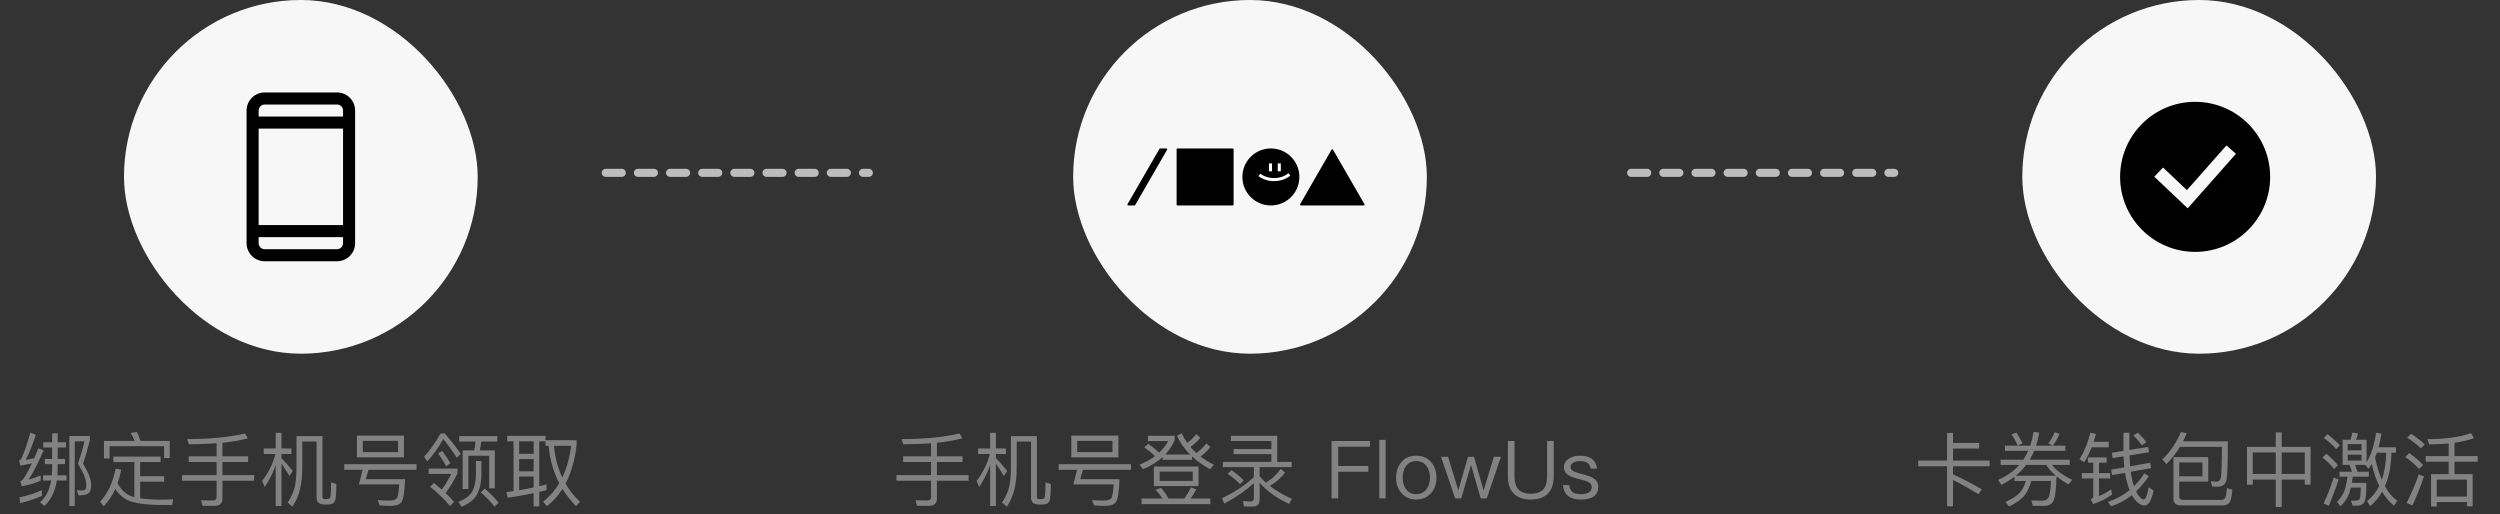
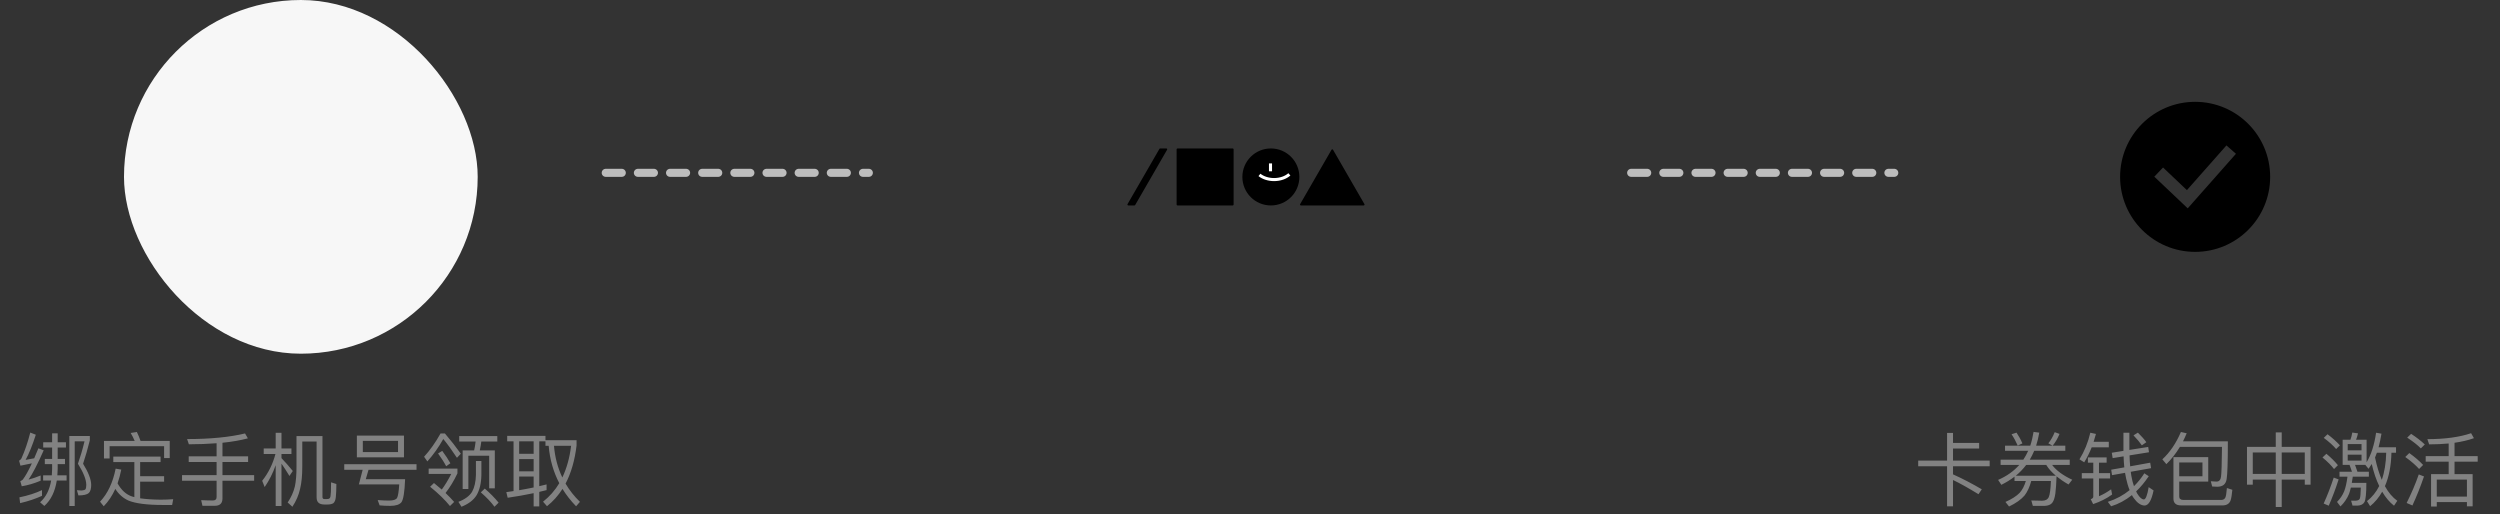
<svg xmlns="http://www.w3.org/2000/svg" width="311" height="64" viewBox="0 0 311 64" fill="none">
  <rect x="0" y="0" width="311" height="64" fill="#333333" stroke="none" />
  <rect x="15.425" width="44" height="44" rx="22" fill="#F7F7F7" />
-   <path d="M41.925 11.5H32.925C32.329 11.5 31.756 11.737 31.334 12.159C30.913 12.581 30.675 13.153 30.675 13.75V30.25C30.675 30.847 30.913 31.419 31.334 31.841C31.756 32.263 32.329 32.5 32.925 32.5H41.925C42.522 32.5 43.094 32.263 43.516 31.841C43.938 31.419 44.175 30.847 44.175 30.25V13.75C44.175 13.153 43.938 12.581 43.516 12.159C43.094 11.737 42.522 11.5 41.925 11.5ZM32.175 16H42.675V28H32.175V16ZM32.925 13H41.925C42.124 13 42.315 13.079 42.456 13.22C42.596 13.36 42.675 13.551 42.675 13.75V14.5H32.175V13.75C32.175 13.551 32.254 13.36 32.395 13.22C32.536 13.079 32.727 13 32.925 13ZM41.925 31H32.925C32.727 31 32.536 30.921 32.395 30.78C32.254 30.64 32.175 30.449 32.175 30.25V29.5H42.675V30.25C42.675 30.449 42.596 30.64 42.456 30.78C42.315 30.921 42.124 31 41.925 31Z" fill="black" />
  <path d="M5.225 60.97V61.68C4.425 62.05 3.525 62.35 2.505 62.59L2.415 61.87C3.485 61.65 4.425 61.35 5.225 60.97ZM3.765 53.81L4.455 54.08C4.035 55.39 3.615 56.43 3.185 57.21C3.535 57.15 3.895 57.09 4.255 57.01C4.415 56.62 4.595 56.21 4.775 55.77L5.435 56.02C4.685 57.72 4.055 58.93 3.555 59.66C4.055 59.53 4.555 59.36 5.055 59.15V59.8C4.245 60.14 3.465 60.37 2.705 60.49L2.525 59.86C2.645 59.81 2.755 59.74 2.835 59.66C3.145 59.26 3.525 58.59 3.965 57.64C3.485 57.74 3.015 57.84 2.545 57.93L2.375 57.31C2.475 57.26 2.575 57.17 2.655 57.05C3.085 56.11 3.455 55.03 3.765 53.81ZM5.575 57.09H6.485V55.67H5.375V55.02H6.485V53.91H7.175V55.02H8.205V55.67H7.175V57.09H8.085V57.74H7.175V58.33C7.165 58.61 7.155 58.88 7.135 59.13H8.285V59.78H7.065C6.845 61.16 6.335 62.21 5.515 62.94L4.985 62.48C5.705 61.85 6.165 60.95 6.365 59.78H5.365V59.13H6.445C6.465 58.87 6.475 58.6 6.485 58.33V57.74H5.575V57.09ZM8.625 54.24H11.175V54.77C10.915 55.82 10.635 56.79 10.335 57.69C10.995 58.76 11.335 59.63 11.345 60.31C11.345 60.8 11.245 61.14 11.045 61.33C10.825 61.53 10.395 61.63 9.755 61.63L9.565 60.98C9.795 61 9.995 61.02 10.165 61.02C10.405 61 10.555 60.95 10.635 60.86C10.695 60.76 10.735 60.58 10.735 60.31C10.725 59.65 10.375 58.77 9.695 57.69C9.975 56.9 10.255 55.97 10.515 54.9H9.295V62.95H8.625V54.24ZM14.095 56.8H19.975V57.48H17.435V59.24H20.415V59.92H17.435V61.99C18.135 62.09 18.975 62.15 19.975 62.16C20.485 62.16 21.005 62.14 21.545 62.1L21.415 62.82H20.295C18.275 62.82 16.835 62.63 15.955 62.26C15.295 61.95 14.755 61.47 14.345 60.82C13.955 61.68 13.475 62.4 12.905 62.98L12.445 62.41C13.405 61.39 14.045 60.02 14.385 58.3L15.085 58.42C14.965 59.04 14.805 59.61 14.625 60.13C15.105 60.99 15.705 61.53 16.425 61.76C16.515 61.79 16.615 61.82 16.715 61.84V57.48H14.095V56.8ZM21.115 54.85V56.98H20.415V55.51H13.635V57.03H12.935V54.85H16.755C16.605 54.49 16.435 54.16 16.255 53.86L17.025 53.74C17.185 54.07 17.345 54.44 17.485 54.85H21.115ZM30.485 53.92L30.835 54.53C29.925 54.77 28.875 54.96 27.675 55.08V56.77H30.865V57.47H27.675V59.11H31.615V59.8H27.675V62.01C27.675 62.61 27.355 62.92 26.735 62.92H25.185L25.025 62.22C25.535 62.24 26.025 62.26 26.485 62.26C26.785 62.26 26.945 62.11 26.945 61.83V59.8H22.645V59.11H26.945V57.47H23.475V56.77H26.945V55.14C25.885 55.22 24.735 55.27 23.495 55.27L23.275 54.62C26.175 54.62 28.575 54.38 30.485 53.92ZM32.805 55.79H34.295V53.84H35.015V55.79H36.255V56.48H35.015V56.99C35.475 57.47 35.945 58 36.425 58.59L36.005 59.21C35.625 58.58 35.295 58.07 35.015 57.68V62.95H34.295V57.87C33.945 58.87 33.485 59.77 32.925 60.59L32.615 59.81C33.385 58.84 33.935 57.73 34.265 56.48H32.805V55.79ZM35.785 62.51C36.215 61.88 36.515 61.21 36.685 60.5C36.815 59.89 36.885 59.07 36.885 58.04V54.25H40.115V61.82C40.115 61.99 40.185 62.08 40.345 62.08H40.685C40.805 62.08 40.895 62.06 40.965 62.02C41.045 61.96 41.095 61.87 41.115 61.73C41.155 61.53 41.185 60.96 41.185 60L41.845 60.21C41.845 60.93 41.815 61.47 41.775 61.85C41.735 62.21 41.635 62.45 41.475 62.59C41.315 62.7 41.075 62.76 40.755 62.76H40.345C39.705 62.76 39.385 62.47 39.385 61.89V54.93H37.605V58.04C37.605 59.14 37.515 60.06 37.335 60.8C37.165 61.58 36.845 62.32 36.375 63.04L35.785 62.51ZM44.395 54.19H50.255V56.89H44.395V54.19ZM49.515 56.24V54.84H45.135V56.24H49.515ZM45.115 58.44H42.825V57.75H51.815V58.44H45.845L45.505 59.61H50.395C50.335 61.21 50.175 62.17 49.935 62.48C49.695 62.78 49.235 62.93 48.555 62.93C48.055 62.93 47.615 62.91 47.225 62.87L46.985 62.21C47.515 62.25 47.985 62.27 48.395 62.27C48.935 62.27 49.265 62.16 49.395 61.94C49.515 61.72 49.605 61.16 49.665 60.26H44.645L45.115 58.44ZM57.125 54.25H61.865V54.93H59.875C59.825 55.31 59.765 55.67 59.685 56.03H61.555V60.75H60.855V56.69H58.265V60.83H57.555V56.03H58.985C59.065 55.67 59.125 55.31 59.165 54.93H57.125V54.25ZM60.305 60.78C60.985 61.36 61.555 61.95 62.025 62.53L61.515 63.04C61.105 62.48 60.535 61.88 59.815 61.25L60.305 60.78ZM59.205 57.35H59.885V59.07C59.865 60.14 59.655 61 59.265 61.64C58.885 62.23 58.265 62.7 57.405 63.04L57.025 62.43C57.835 62.12 58.405 61.7 58.725 61.18C59.025 60.64 59.185 59.94 59.205 59.07V57.35ZM54.805 53.92H55.345C56.025 54.71 56.685 55.55 57.325 56.44L56.845 56.95C56.195 55.97 55.625 55.19 55.145 54.61C54.575 55.63 53.915 56.56 53.165 57.4L52.755 56.82C53.505 56 54.185 55.03 54.805 53.92ZM53.325 58.29H56.905V58.89C56.475 59.8 55.985 60.61 55.425 61.33C55.815 61.7 56.175 62.07 56.495 62.44L55.975 62.95C55.375 62.2 54.555 61.4 53.505 60.55L53.985 60.09C54.325 60.36 54.645 60.63 54.955 60.9C55.365 60.35 55.755 59.7 56.135 58.96H53.325V58.29ZM55.015 56.09C55.455 56.68 55.785 57.19 56.025 57.63L55.505 58C55.255 57.52 54.915 56.99 54.495 56.41L55.015 56.09ZM67.995 60.26V60.97C67.685 61.05 67.385 61.12 67.085 61.19V63H66.385V61.35C65.345 61.57 64.275 61.76 63.155 61.92L62.985 61.22C63.285 61.18 63.585 61.13 63.885 61.09V54.9H63.095V54.22H67.855V54.76H71.725V55.42C71.505 57.27 71.045 58.85 70.355 60.16C70.835 60.98 71.435 61.74 72.145 62.43L71.665 62.98C70.995 62.29 70.435 61.57 69.975 60.82C69.435 61.66 68.795 62.38 68.045 62.97L67.555 62.41C68.365 61.77 69.035 61.01 69.575 60.11C68.835 58.69 68.395 57.14 68.255 55.46H67.855V54.9H67.085V60.48C67.395 60.41 67.695 60.34 67.995 60.26ZM68.915 55.46C69.035 56.9 69.385 58.21 69.955 59.4C70.495 58.26 70.865 56.95 71.045 55.46H68.915ZM66.385 60.64V59.28H64.585V60.98C65.195 60.88 65.795 60.76 66.385 60.64ZM64.585 58.63H66.385V57.11H64.585V58.63ZM64.585 56.45H66.385V54.9H64.585V56.45Z" fill="#828282" />
  <line x1="75.351" y1="21.5" x2="108.086" y2="21.5" stroke="#BDBDBD" stroke-linecap="round" stroke-dasharray="2 2" />
-   <rect x="133.5" width="44" height="44" rx="22" fill="#F7F7F7" />
  <path d="M146.369 18.576C146.369 18.516 146.418 18.467 146.478 18.467H153.351C153.411 18.467 153.46 18.516 153.46 18.576V25.449C153.46 25.509 153.411 25.558 153.351 25.558H146.478C146.418 25.558 146.369 25.509 146.369 25.449V18.576Z" fill="black" />
  <path d="M154.551 22.013C154.551 20.055 156.138 18.467 158.096 18.467C160.055 18.467 161.642 20.055 161.642 22.013C161.642 23.971 160.055 25.558 158.096 25.558C156.138 25.558 154.551 23.971 154.551 22.013Z" fill="black" />
  <path fill-rule="evenodd" clip-rule="evenodd" d="M160.269 21.547C159.867 21.907 159.228 22.148 158.495 22.148C157.807 22.148 157.2 21.934 156.795 21.609L156.555 21.907C157.038 22.294 157.733 22.53 158.495 22.53C159.305 22.53 160.04 22.264 160.524 21.832L160.269 21.547Z" fill="white" />
-   <path fill-rule="evenodd" clip-rule="evenodd" d="M159.332 21.31L159.332 20.328L158.95 20.328L158.95 21.31L159.332 21.31Z" fill="white" />
  <path fill-rule="evenodd" clip-rule="evenodd" d="M158.241 21.31L158.241 20.328L157.859 20.328L157.859 21.31L158.241 21.31Z" fill="white" />
  <path d="M165.641 18.631C165.683 18.558 165.788 18.558 165.83 18.631L169.735 25.395C169.777 25.467 169.725 25.558 169.641 25.558H161.831C161.747 25.558 161.694 25.467 161.736 25.395L165.641 18.631Z" fill="black" />
  <path fill-rule="evenodd" clip-rule="evenodd" d="M141.121 25.558C141.16 25.558 141.196 25.537 141.216 25.504L145.184 18.631C145.226 18.558 145.173 18.467 145.089 18.467H144.327C144.288 18.467 144.252 18.488 144.233 18.522L140.265 25.395C140.223 25.467 140.275 25.558 140.359 25.558H141.121Z" fill="black" />
-   <path d="M119.36 53.92L119.71 54.53C118.8 54.77 117.75 54.96 116.55 55.08V56.77H119.74V57.47H116.55V59.11H120.49V59.8H116.55V62.01C116.55 62.61 116.23 62.92 115.61 62.92H114.06L113.9 62.22C114.41 62.24 114.9 62.26 115.36 62.26C115.66 62.26 115.82 62.11 115.82 61.83V59.8H111.52V59.11H115.82V57.47H112.35V56.77H115.82V55.14C114.76 55.22 113.61 55.27 112.37 55.27L112.15 54.62C115.05 54.62 117.45 54.38 119.36 53.92ZM121.68 55.79H123.17V53.84H123.89V55.79H125.13V56.48H123.89V56.99C124.35 57.47 124.82 58 125.3 58.59L124.88 59.21C124.5 58.58 124.17 58.07 123.89 57.68V62.95H123.17V57.87C122.82 58.87 122.36 59.77 121.8 60.59L121.49 59.81C122.26 58.84 122.81 57.73 123.14 56.48H121.68V55.79ZM124.66 62.51C125.09 61.88 125.39 61.21 125.56 60.5C125.69 59.89 125.76 59.07 125.76 58.04V54.25H128.99V61.82C128.99 61.99 129.06 62.08 129.22 62.08H129.56C129.68 62.08 129.77 62.06 129.84 62.02C129.92 61.96 129.97 61.87 129.99 61.73C130.03 61.53 130.06 60.96 130.06 60L130.72 60.21C130.72 60.93 130.69 61.47 130.65 61.85C130.61 62.21 130.51 62.45 130.35 62.59C130.19 62.7 129.95 62.76 129.63 62.76H129.22C128.58 62.76 128.26 62.47 128.26 61.89V54.93H126.48V58.04C126.48 59.14 126.39 60.06 126.21 60.8C126.04 61.58 125.72 62.32 125.25 63.04L124.66 62.51ZM133.27 54.19H139.13V56.89H133.27V54.19ZM138.39 56.24V54.84H134.01V56.24H138.39ZM133.99 58.44H131.7V57.75H140.69V58.44H134.72L134.38 59.61H139.27C139.21 61.21 139.05 62.17 138.81 62.48C138.57 62.78 138.11 62.93 137.43 62.93C136.93 62.93 136.49 62.91 136.1 62.87L135.86 62.21C136.39 62.25 136.86 62.27 137.27 62.27C137.81 62.27 138.14 62.16 138.27 61.94C138.39 61.72 138.48 61.16 138.54 60.26H133.52L133.99 58.44ZM143.54 58.04H149.1V60.47H143.54V58.04ZM148.38 59.83V58.67H144.26V59.83H148.38ZM144.43 60.69C144.77 61.06 145.08 61.5 145.36 62.02H147.34C147.65 61.58 147.92 61.12 148.15 60.64L148.83 60.87C148.61 61.3 148.37 61.68 148.11 62.02H150.57V62.71H142.01V62.02H144.61C144.37 61.64 144.09 61.28 143.75 60.94L144.43 60.69ZM142.83 55.2C143.37 55.58 143.82 55.95 144.2 56.32C144.66 55.88 145.03 55.39 145.31 54.87H142.81V54.21H146.13V54.75C145.85 55.41 145.46 56.01 144.96 56.54H148.04C147.34 55.84 146.8 55.06 146.42 54.22L147.01 53.89C147.19 54.31 147.42 54.71 147.69 55.09C148.13 54.77 148.5 54.41 148.81 54.01L149.32 54.46C148.97 54.89 148.56 55.27 148.09 55.6C148.31 55.87 148.56 56.12 148.83 56.36C149.32 56 149.73 55.6 150.07 55.16L150.57 55.61C150.23 56.05 149.82 56.45 149.35 56.79C149.85 57.17 150.4 57.52 151.01 57.82L150.54 58.37C149.67 57.9 148.92 57.37 148.29 56.78V57.2H144.64V56.86C143.98 57.46 143.16 57.96 142.18 58.37L141.75 57.81C142.49 57.51 143.14 57.15 143.7 56.74C143.33 56.39 142.88 56.03 142.35 55.66L142.83 55.2ZM153.12 54.21H158.89V57.46H160.69V58.11H156.7V59.25C156.94 59.53 157.19 59.79 157.47 60.04C158.18 59.64 158.8 59.07 159.32 58.33L159.87 58.79C159.31 59.51 158.68 60.06 157.96 60.44C158.74 61.05 159.66 61.59 160.72 62.05L160.36 62.69C158.82 61.97 157.6 61.09 156.7 60.05V62.11C156.7 62.71 156.43 63.01 155.91 63.01H154.76L154.61 62.33C154.98 62.36 155.33 62.38 155.67 62.38C155.87 62.38 155.98 62.23 155.98 61.94V60.11C154.95 61.05 153.72 61.89 152.3 62.65L152.01 61.98C153.55 61.25 154.87 60.38 155.98 59.36V58.11H152.12V57.46H158.16V56.49H153.46V55.86H158.16V54.86H153.12V54.21ZM153.2 58.49C153.81 58.91 154.32 59.34 154.73 59.76L154.27 60.23C153.89 59.83 153.38 59.4 152.72 58.95L153.2 58.49ZM165.65 54.86H170.43V55.57H166.47V57.97H170.22V58.68H166.47V62H165.65V54.86ZM171.582 54.72H172.372V62H171.582V54.72ZM176.185 56.69C176.955 56.69 177.575 56.95 178.035 57.49C178.475 58 178.695 58.64 178.695 59.42C178.695 60.19 178.475 60.83 178.045 61.33C177.575 61.87 176.955 62.14 176.185 62.14C175.405 62.14 174.795 61.87 174.335 61.33C173.895 60.83 173.675 60.19 173.675 59.42C173.675 58.64 173.895 58 174.335 57.49C174.795 56.95 175.405 56.69 176.185 56.69ZM176.185 57.36C175.635 57.36 175.205 57.57 174.905 57.99C174.625 58.37 174.495 58.84 174.495 59.42C174.495 59.99 174.625 60.46 174.905 60.84C175.205 61.26 175.635 61.47 176.185 61.47C176.725 61.47 177.155 61.26 177.475 60.84C177.745 60.46 177.885 59.98 177.885 59.42C177.885 58.84 177.745 58.37 177.475 57.99C177.155 57.57 176.725 57.36 176.185 57.36ZM179.264 56.83H180.144L181.414 61.02L182.614 56.83H183.364L184.564 61.02L185.834 56.83H186.714L184.954 62H184.194L182.994 57.84L181.774 62H181.024L179.264 56.83ZM187.583 54.86H188.403V59.27C188.403 59.97 188.553 60.5 188.873 60.86C189.203 61.23 189.723 61.42 190.433 61.42C191.133 61.42 191.653 61.23 191.993 60.86C192.303 60.5 192.463 59.97 192.463 59.27V54.86H193.283V59.26C193.283 60.19 193.043 60.9 192.573 61.39C192.083 61.89 191.373 62.14 190.433 62.14C189.493 62.14 188.783 61.89 188.303 61.4C187.823 60.9 187.583 60.19 187.583 59.26V54.86ZM196.552 56.69C197.832 56.69 198.532 57.22 198.672 58.3H197.892C197.822 57.98 197.692 57.74 197.492 57.6C197.272 57.44 196.952 57.36 196.542 57.36C196.182 57.36 195.902 57.42 195.702 57.56C195.482 57.69 195.372 57.87 195.372 58.1C195.372 58.32 195.512 58.51 195.812 58.66C196.002 58.75 196.362 58.86 196.882 59C197.502 59.15 197.942 59.31 198.212 59.48C198.622 59.74 198.832 60.09 198.832 60.54C198.832 61.6 198.102 62.14 196.642 62.14C195.282 62.14 194.542 61.54 194.422 60.35H195.202C195.262 60.76 195.412 61.05 195.632 61.23C195.852 61.39 196.182 61.47 196.622 61.47C197.542 61.47 198.012 61.17 198.012 60.59C198.012 60.3 197.842 60.08 197.522 59.92C197.352 59.84 196.982 59.73 196.422 59.59C195.812 59.44 195.382 59.29 195.142 59.13C194.742 58.89 194.552 58.56 194.552 58.12C194.552 57.68 194.742 57.34 195.132 57.08C195.492 56.82 195.972 56.69 196.552 56.69Z" fill="#828282" />
  <line x1="202.914" y1="21.5" x2="235.649" y2="21.5" stroke="#BDBDBD" stroke-linecap="round" stroke-dasharray="2 2" />
-   <rect x="251.575" width="44" height="44" rx="22" fill="#F7F7F7" />
  <path fill-rule="evenodd" clip-rule="evenodd" d="M273.075 31.333C278.229 31.333 282.408 27.155 282.408 22C282.408 16.845 278.229 12.667 273.075 12.667C267.92 12.667 263.741 16.845 263.741 22C263.741 27.155 267.92 31.333 273.075 31.333ZM276.97 18.089L278.153 19.131L272.152 25.919L267.995 21.979L269.082 20.837L272.052 23.652L276.97 18.089Z" fill="black" />
  <path d="M242.215 53.86H242.955V55.1H246.205V55.8H242.955V57.3H247.515V58H242.955V59.01C244.135 59.54 245.325 60.16 246.535 60.87L246.125 61.48C244.865 60.71 243.815 60.12 242.955 59.71V62.99H242.215V58H238.625V57.3H242.215V53.86ZM252.015 59.84H250.605V59.3C250.095 59.69 249.545 60.03 248.965 60.31L248.565 59.7C249.625 59.24 250.505 58.62 251.195 57.84H248.875V57.18H251.705C251.935 56.83 252.135 56.46 252.305 56.08H249.425V55.44H252.565C252.745 54.9 252.875 54.33 252.975 53.73L253.685 53.82C253.585 54.4 253.455 54.94 253.295 55.44H255.325L254.815 55.15C255.135 54.75 255.395 54.29 255.605 53.76L256.205 53.98C255.975 54.54 255.695 55.02 255.355 55.44H256.925V56.08H253.055C252.895 56.47 252.705 56.84 252.505 57.18H257.475V57.84H255.285C255.795 58.52 256.625 59.14 257.785 59.68L257.325 60.27C256.745 59.94 256.255 59.6 255.835 59.26C255.805 60.14 255.755 60.86 255.685 61.41C255.605 61.97 255.465 62.36 255.275 62.58C255.085 62.79 254.785 62.91 254.375 62.93H252.885L252.695 62.26C253.165 62.28 253.605 62.29 254.025 62.29C254.445 62.29 254.725 62.14 254.865 61.84C255.005 61.52 255.095 60.86 255.135 59.84H252.685C252.485 60.59 252.205 61.19 251.855 61.64C251.425 62.14 250.785 62.6 249.925 63.01L249.475 62.44C250.255 62.1 250.845 61.72 251.245 61.31C251.585 60.93 251.835 60.44 252.015 59.84ZM252.055 57.84C251.675 58.34 251.245 58.79 250.765 59.18H255.745C255.225 58.74 254.835 58.3 254.555 57.84H252.055ZM250.855 53.82C251.135 54.24 251.385 54.68 251.585 55.16L251.005 55.43C250.765 54.9 250.515 54.43 250.235 54.02L250.855 53.82ZM260.035 53.83L260.735 53.98C260.645 54.32 260.545 54.65 260.445 54.96H262.335V55.65H260.205C259.935 56.33 259.625 56.95 259.275 57.51L258.685 57.14C259.305 56.14 259.755 55.04 260.035 53.83ZM259.735 56.9H262.065V57.56H261.115V58.86H262.495V59.52H261.115V61.73C261.615 61.52 262.115 61.23 262.625 60.87L262.745 61.52C262.065 62.01 261.285 62.41 260.385 62.71L260.085 62.1C260.295 62.03 260.405 61.93 260.405 61.79V59.52H258.975V58.86H260.405V57.56H259.735V56.9ZM267.235 55.6L267.335 56.26L264.915 56.65C264.925 57.13 264.955 57.58 264.995 58.01L267.485 57.56L267.595 58.24L265.065 58.69C265.085 58.85 265.105 59.01 265.135 59.17C265.215 59.65 265.325 60.09 265.465 60.48C265.945 60.01 266.375 59.48 266.755 58.88L267.305 59.24C266.815 59.97 266.295 60.6 265.735 61.13C265.775 61.22 265.815 61.31 265.865 61.39C266.165 61.88 266.445 62.13 266.695 62.13C266.925 62.13 267.125 61.62 267.295 60.6L267.905 61.01C267.645 62.26 267.275 62.89 266.775 62.89C266.315 62.87 265.875 62.57 265.445 61.97C265.355 61.85 265.275 61.72 265.215 61.59C264.415 62.23 263.545 62.7 262.625 62.98L262.215 62.43C263.235 62.1 264.145 61.61 264.925 60.97C264.745 60.54 264.605 60.05 264.485 59.51C264.435 59.27 264.395 59.04 264.355 58.82L262.735 59.11L262.635 58.43L264.265 58.14C264.215 57.7 264.185 57.24 264.175 56.77L262.815 56.99L262.705 56.32L264.155 56.09V53.83H264.895V55.97L267.235 55.6ZM265.955 53.82C266.415 54.28 266.765 54.67 267.005 55.01L266.445 55.4C266.185 55.02 265.845 54.61 265.405 54.16L265.955 53.82ZM274.705 56.87V59.91H271.095V61.76C271.095 62.04 271.265 62.19 271.585 62.19H276.355C276.585 62.18 276.745 62.08 276.835 61.89C276.915 61.73 276.975 61.33 277.025 60.71L277.705 60.93C277.645 61.55 277.575 61.99 277.485 62.25C277.335 62.65 277.025 62.85 276.565 62.87H271.315C270.685 62.87 270.375 62.58 270.375 62.02V56.87H274.705ZM271.095 59.25H273.985V57.53H271.095V59.25ZM271.305 53.74L272.025 53.9C271.885 54.24 271.725 54.58 271.565 54.9H277.145C277.145 57.43 277.095 58.99 276.995 59.59C276.905 60.23 276.515 60.55 275.825 60.55C275.705 60.55 275.495 60.54 275.195 60.52L275.025 59.87C275.295 59.89 275.525 59.91 275.725 59.91C276.055 59.91 276.245 59.71 276.295 59.31C276.355 58.91 276.395 57.67 276.415 55.59H271.185C270.685 56.41 270.125 57.13 269.495 57.74L268.995 57.14C269.935 56.28 270.705 55.14 271.305 53.74ZM283.105 53.79H283.845V55.59H287.435V60.29H286.715V59.66H283.845V63.07H283.105V59.66H280.245V60.29H279.525V55.59H283.105V53.79ZM280.245 58.96H283.105V56.29H280.245V58.96ZM283.845 58.96H286.715V56.29H283.845V58.96ZM291.425 54.7H292.395C292.495 54.42 292.575 54.12 292.625 53.81L293.335 53.91C293.275 54.19 293.195 54.45 293.095 54.7H294.405V57.51C294.975 56.57 295.365 55.34 295.585 53.83L296.255 53.95C296.155 54.56 296.035 55.12 295.895 55.64H298.065V56.32H297.495C297.455 57.95 297.185 59.34 296.685 60.48C297.115 61.26 297.625 61.87 298.225 62.3L297.815 62.91C297.255 62.47 296.765 61.89 296.345 61.17C295.945 61.88 295.445 62.48 294.845 62.97L294.455 62.34C295.085 61.85 295.595 61.22 295.975 60.46C295.595 59.68 295.285 58.76 295.045 57.72C294.905 57.94 294.775 58.14 294.645 58.32L294.245 57.83H292.965L293.265 58.68H294.685V59.3H292.685C292.645 59.58 292.605 59.83 292.565 60.07H294.375C294.375 61.37 294.295 62.17 294.135 62.46C293.975 62.74 293.685 62.88 293.275 62.9H292.655L292.475 62.28H293.095C293.355 62.26 293.515 62.17 293.575 61.99C293.635 61.79 293.665 61.35 293.685 60.66H292.445C292.375 60.95 292.305 61.21 292.225 61.43C291.985 62.01 291.625 62.54 291.155 63L290.725 62.44C291.125 62.04 291.415 61.6 291.615 61.12C291.795 60.66 291.925 60.05 292.025 59.3H291.035V58.68H292.585L292.285 57.83H291.425V54.7ZM295.455 56.91C295.675 57.97 295.955 58.9 296.295 59.69C296.635 58.73 296.815 57.6 296.845 56.32H295.685C295.605 56.52 295.535 56.72 295.455 56.91ZM293.775 57.3V56.56H292.055V57.3H293.775ZM292.055 56.02H293.775V55.24H292.055V56.02ZM289.545 54.02C290.155 54.48 290.665 54.94 291.085 55.4L290.615 55.86C290.245 55.42 289.735 54.96 289.075 54.47L289.545 54.02ZM289.405 56.45C289.965 56.92 290.445 57.39 290.835 57.87L290.355 58.35C290.005 57.89 289.525 57.41 288.915 56.91L289.405 56.45ZM290.315 59.41L290.925 59.64C290.555 60.8 290.145 61.89 289.695 62.91L289.065 62.64C289.545 61.58 289.955 60.51 290.315 59.41ZM301.755 56.74H304.615V55.17C303.855 55.24 303.045 55.28 302.185 55.28L301.965 54.63C304.145 54.63 305.965 54.38 307.405 53.89L307.755 54.51C307.055 54.76 306.255 54.95 305.345 55.08V56.74H308.225V57.43H305.345V58.98H307.595V62.99H306.885V62.46H303.135V63.01H302.425V58.98H304.615V57.43H301.755V56.74ZM303.135 61.78H306.885V59.66H303.135V61.78ZM299.945 53.97C300.615 54.41 301.185 54.85 301.645 55.29L301.155 55.78C300.745 55.36 300.175 54.92 299.455 54.44L299.945 53.97ZM299.715 56.36C300.395 56.85 300.975 57.34 301.435 57.84L300.935 58.34C300.515 57.87 299.945 57.37 299.215 56.85L299.715 56.36ZM300.895 59.02L301.545 59.27C301.105 60.55 300.625 61.76 300.105 62.88L299.385 62.57C299.965 61.41 300.475 60.23 300.895 59.02Z" fill="#828282" />
</svg>